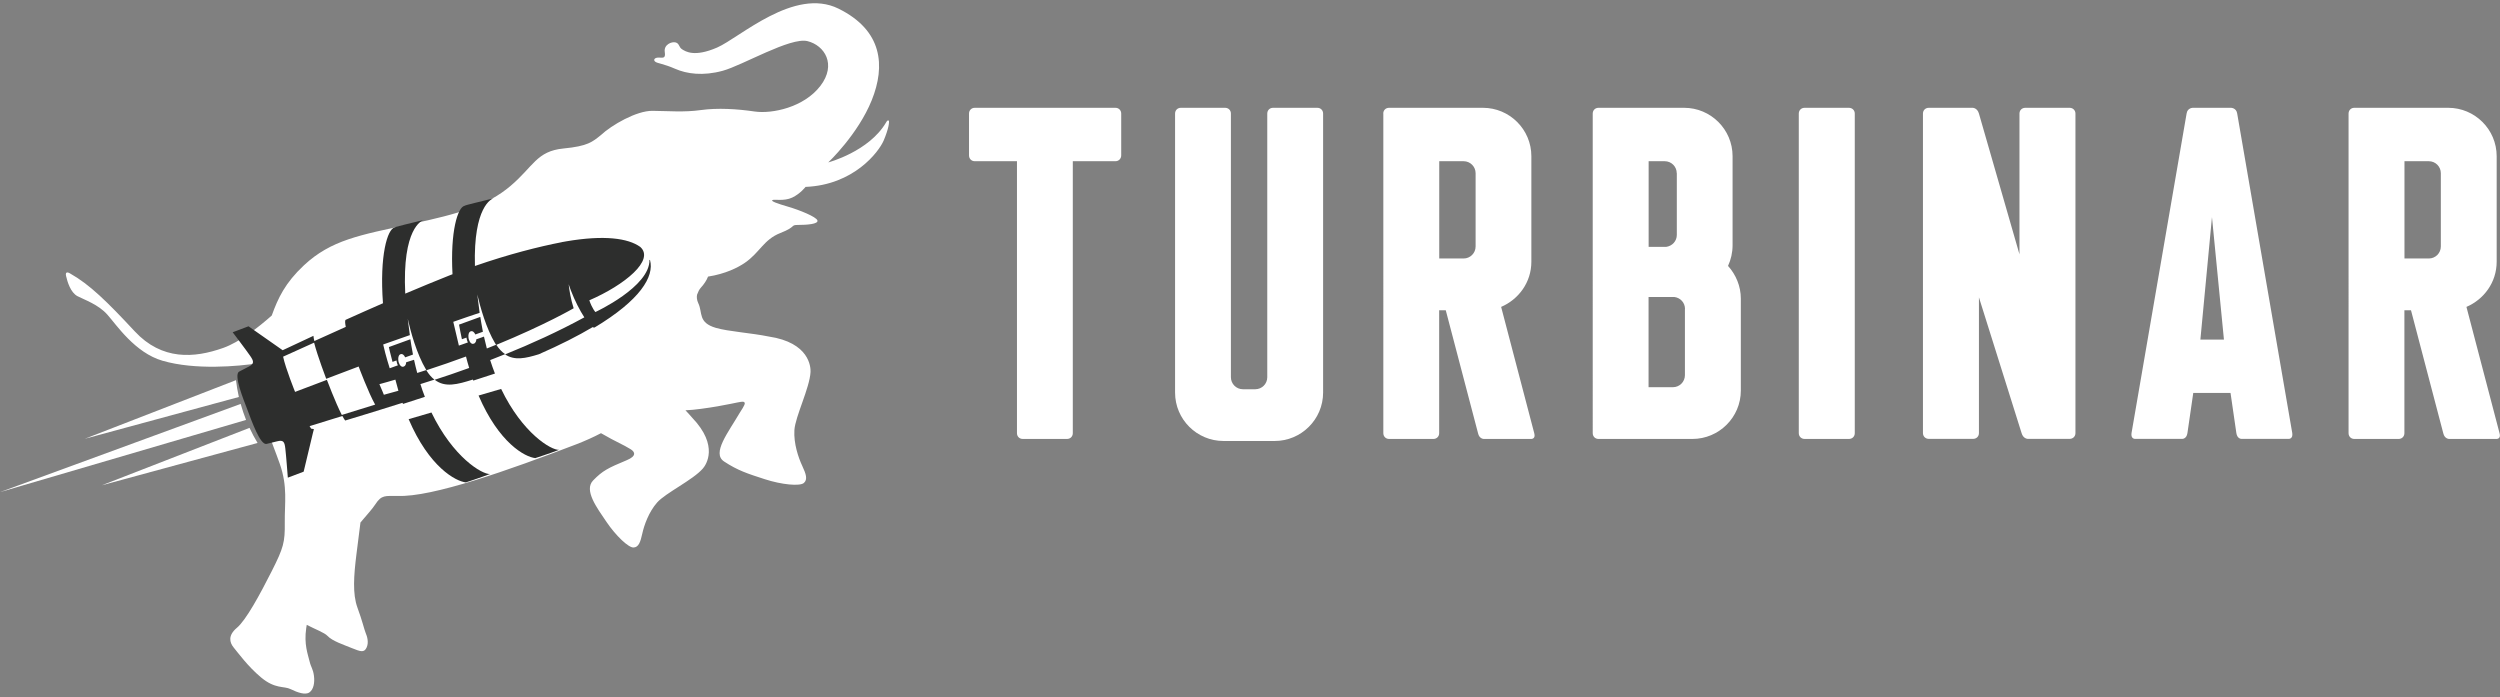
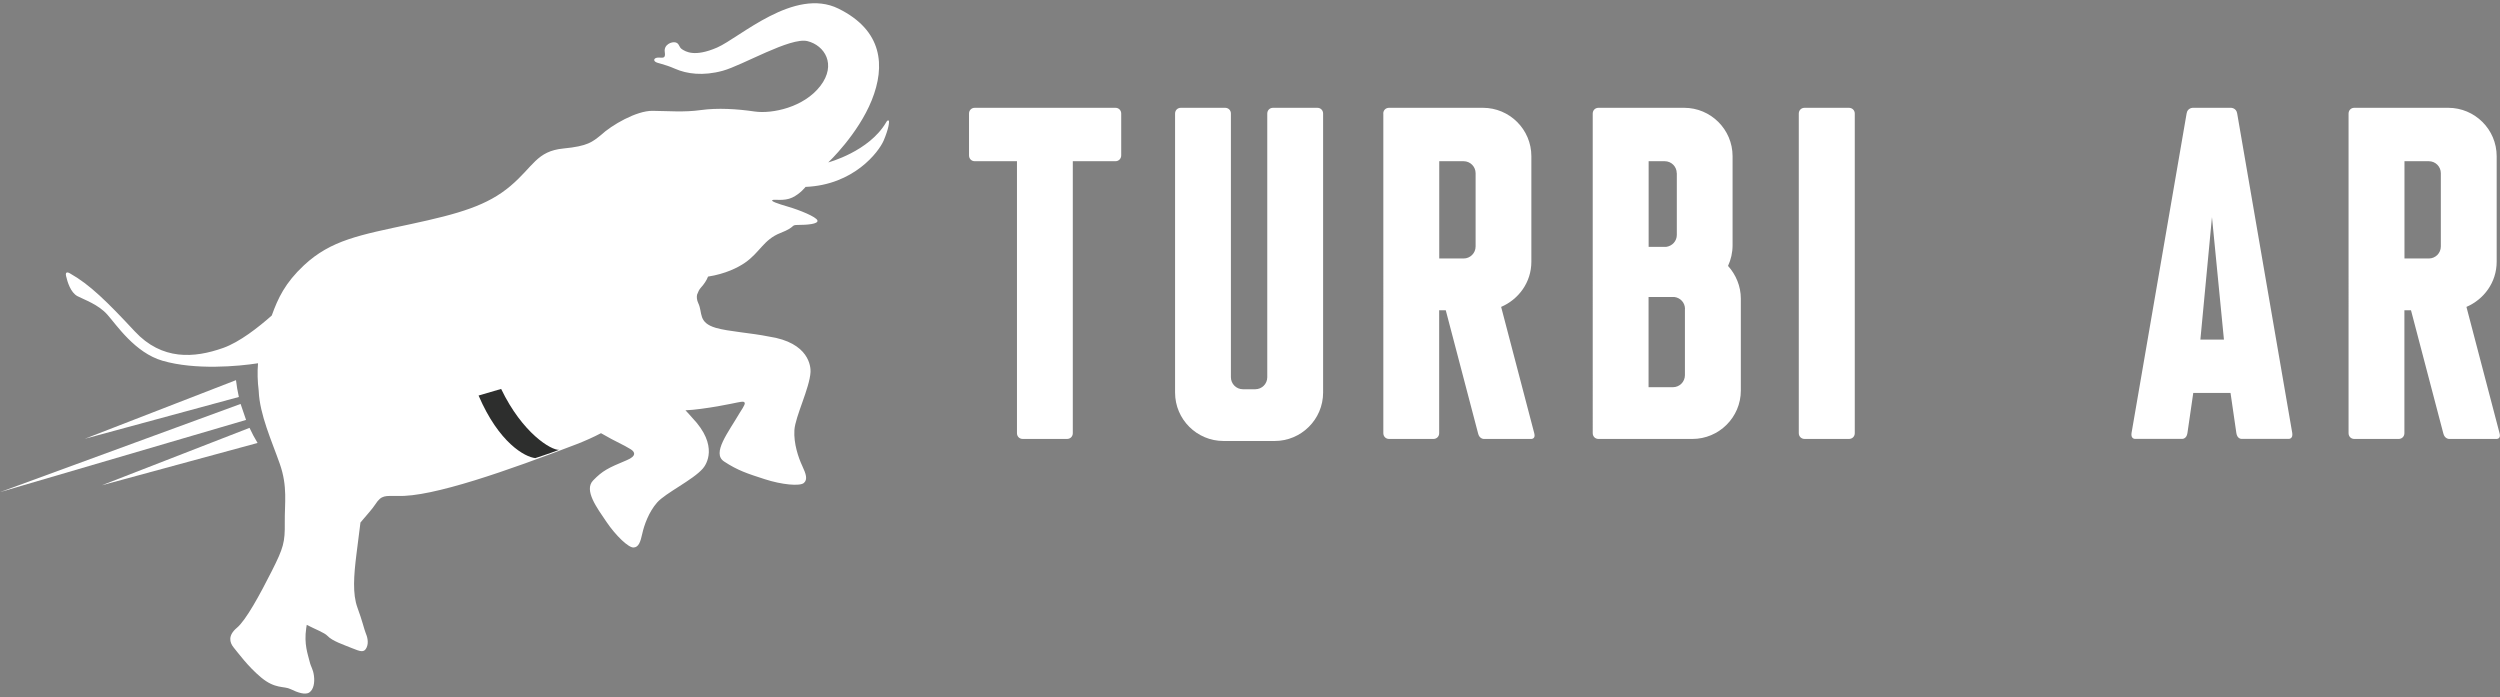
<svg xmlns="http://www.w3.org/2000/svg" id="Layer_1" width="330" height="92" viewBox="0 0 330 92">
  <rect x="0" y="0" width="330" height="92" fill="#808080" stroke="none" />
  <path d="M117.28,15.92c-.15-.11-.31.23-.31.23-2.25,3.86-7.64,5.29-7.64,5.29,0,0,3.92-3.69,5.74-8.21s1.45-9.21-4.39-12.09c-5.84-2.88-13.04,3.84-16.03,5.14-3,1.3-4.16.51-4.61.23-.45-.28-.34-.77-.86-.91s-1.58.29-1.43,1.26c.15.97-.32.72-.86.74-.54.02-.67.34-.39.55.28.22,1.09.26,2.62.93,1.52.67,3.67.98,6.29.26,2.62-.72,8.93-4.47,11.18-3.91,2.25.56,3.87,3.07,1.7,5.91-2.18,2.84-6.36,3.71-8.67,3.38-2.3-.34-4.92-.5-7.12-.19-2.2.31-4.26.12-6.38.1-2.12-.02-5.4,1.89-6.8,3.2-1.12.89-1.7,1.46-4.94,1.77-3.56.35-3.96,2.38-7,4.95-3.04,2.57-6.68,3.64-13.2,5.04-6.72,1.44-10.49,2.1-14.06,5.43-2.49,2.33-3.42,4.33-4.25,6.63-1.74,1.54-4.24,3.51-6.42,4.28-3.81,1.35-8.07,1.67-11.67-2.2-3.63-3.9-5.94-6.18-8.54-7.64,0,0-.7-.45-.52.34s.6,2.18,1.5,2.66c.91.48,2.74,1.08,3.95,2.44s3.65,5.04,7.29,6.09c4.31,1.25,9.98.74,12.6.33-.1,1.14-.07,2.37.09,3.64,0,0,0,.02,0,.03.13,3.12,1.72,6.58,2.78,9.6s.63,5.18.66,7.77c.03,2.59-.16,3.31-1.72,6.4s-3.4,6.48-4.6,7.48c-1.2,1-.98,1.93-.42,2.61.56.67,1.84,2.46,3.61,3.94,1.88,1.57,3.01,1.1,3.91,1.55.9.44,1.94.81,2.48.42.54-.39.71-1.26.59-2.19-.12-.93-.38-1.06-.59-1.95-.21-.89-.74-2.2-.43-4.33.02-.14.05-.29.07-.44,1.09.57,2.34,1.03,2.73,1.45.64.69,2.13,1.17,3.25,1.63,1.12.45,1.58.62,1.91-.06s.09-1.48-.12-1.97c-.2-.49-.41-1.51-1.08-3.33-.66-1.81-.48-4.22-.13-7.04.23-1.84.42-3.35.53-4.19.87-1.03,1.6-1.83,1.95-2.38.85-1.32,1.35-1.1,2.93-1.13,0,0,.01,0,.02,0,4.54.21,14.77-3.43,23.56-6.8,1.22-.47,2.3-.96,3.29-1.48.47.27.9.51,1.31.73.04.02.08.05.13.07.01,0,.03.01.04.02.64.34,1.2.63,1.69.87.29.16.53.3.75.43.56.35.82.89-.53,1.45-2.47,1.03-3.18,1.38-4.43,2.67s.52,3.63,1.77,5.48c1.25,1.84,2.91,3.41,3.57,3.37.67-.03.91-.73,1.15-1.83s.85-2.85,1.96-4.11,4.74-2.98,6.04-4.49c.41-.47,2.15-2.98-1.41-6.7-.27-.32-.58-.65-.89-.98.64-.03,1.31-.09,2.02-.19,1.67-.22,2.96-.46,3.98-.67,0,0,0,0,0,0,1.43-.29,1.58-.34,1.76-.21.17.13.05.41-.59,1.39-1.53,2.62-3.72,5.34-2.08,6.43,1.81,1.2,3.14,1.62,5.37,2.34,2.24.73,4.64.96,5.17.5.53-.46.28-1.2-.22-2.27-.5-1.07-1.14-2.93-1.03-4.71.11-1.78,2.02-5.56,2.13-7.67.03-.66-.14-3.88-5.52-4.68-2.29-.47-5.32-.66-6.97-1.14-2.39-.7-1.73-2-2.32-3.24-.21-.44-.23-.83-.17-1.14.14-.38.29-.69.48-.9.46-.51.78-.99.97-1.49,2.31-.36,3.96-1.2,4.86-1.82,1.97-1.35,2.48-3.07,4.68-3.93,2.2-.86,1.26-1.07,2.38-1.07s2.66-.11,2.52-.59-2.38-1.38-3.85-1.81c-1.47-.43-2.34-.74-2.09-.88.25-.14,1.53.18,2.61-.33,1.08-.51,1.76-1.41,1.76-1.41,6.37-.26,9.66-4.61,10.31-6.11.64-1.5.81-2.56.66-2.67Z" fill="#fff" />
-   <path d="M31.53,52.4c-.17-.73-.29-1.47-.38-2.22l-19.96,7.74,20.34-5.52ZM31.76,53.32L0,64.96l32.48-9.53c-.27-.69-.51-1.39-.71-2.11ZM32.93,56.48l-19.5,7.58,20.57-5.59c-.39-.64-.75-1.31-1.06-1.99Z" fill="#fff" />
+   <path d="M31.53,52.4c-.17-.73-.29-1.47-.38-2.22l-19.96,7.74,20.34-5.52ZM31.76,53.32L0,64.96l32.48-9.53ZM32.93,56.48l-19.5,7.58,20.57-5.59c-.39-.64-.75-1.31-1.06-1.99Z" fill="#fff" />
  <path d="M70.66,60.47s1.89-.61,3.14-1.09c-1.04.06-4.83-2.18-7.65-8.04l-2.98.87c2.69,6.27,6.13,8.12,7.49,8.26Z" fill="#2d2e2d" />
-   <path d="M61.51,63.67s1.91-.62,3.17-1.1c-1.05.06-4.88-2.21-7.73-8.12l-3.01.88c2.71,6.33,6.2,8.2,7.57,8.35Z" fill="#2d2e2d" />
-   <path d="M85.73,34.3c.08,3.55-7.14,6.89-7.14,6.89,0,0-.43-.47-.8-1.55,4.67-2.02,8.68-5.31,6.72-7.05-1.61-1.15-4.75-1.59-9.78-.73,0,0,0,0,0,0-.05,0-.11.02-.16.03-.14.02-.27.05-.41.07,0,0,0,0-.01.01-3.04.59-7.03,1.6-11.46,3.14-.22-7.84,2.21-8.87,2.46-8.93-1.55.4-3.66.86-3.84.99-.88.2-1.89,3.32-1.58,9.03-.15.06-.29.11-.44.17-1.83.73-3.8,1.54-5.8,2.39-.42-8.65,2.2-9.67,2.46-9.73-1.57.4-3.7.87-3.87,1-.93.21-2,3.67-1.53,10-1.66.72-3.31,1.46-4.91,2.18h0c-.13.07-.1.43,0,.94l-4.15,1.87c-.06-.27-.11-.52-.12-.69-1.47.68-2.83,1.32-4.06,1.9l-4.51-3.16-2.09.79s1.78,2.34,2.3,3.1c.52.75.57,1.05-.2,1.45,0,0,0,0-.01,0-.64.32-1.07.55-1.25.65-.72.44.56,3.61,1.11,5.04.54,1.43,1.68,4.66,2.51,4.5.2-.04.68-.16,1.38-.34,0,0,0,0,0,0,.85-.22,1.01.04,1.11.95.11.91.33,3.84.33,3.84l2.09-.79,1.28-5.35s.05-.01.07-.02c-.02,0-.04,0-.06-.01l.06-.24s-.14-.02-.36-.06c-.07-.1-.13-.2-.21-.33l4.33-1.34c.14.25.26.46.37.6,2.36-.71,4.95-1.51,7.57-2.34.02.05.04.1.06.15.82-.27,1.91-.62,2.89-.94-.21-.54-.41-1.09-.59-1.68.58-.18,1.19-.37,1.85-.59-.38-.29-.74-.7-1.08-1.26-.39.13-.79.25-1.19.38-.15-.56-.29-1.14-.42-1.74-.43.13-.89.27-1.04.33-.01.26-.1.49-.32.57-.22.09-.4-.05-.54-.27,0,0,0,0,0,0,0,0,0,0,0,0-.1-.18-.17-.4-.18-.62,0,0,0,0,0,0h0c-.03-.34.06-.67.31-.75.25-.08.47.13.6.42l.87-.31h0s.16-.06.16-.06c-.08-.4-.15-.81-.22-1.23-.04-.27-.08-.53-.12-.79l-2.84,1.03c.12.65.33,1.28.48,1.96l.13-.05.39-.14c.03.2.08.43.19.64-.11.04-1.08.39-1.08.39,0,0-.54-1.67-.86-3.14l3.39-1.19s0,0,0,0l.13-.04c-.11-.76-.2-1.48-.28-2.16.38,1.68,1.17,4.62,2.41,6.7.02.03.04.06.06.09,1.86-.6,3.59-1.21,5.22-1.81.13.52.27,1.02.42,1.51-1.63.59-3.17,1.12-4.55,1.56,1.37,1.06,3,.62,5.04-.03.02.05.04.09.05.14.81-.26,1.89-.62,2.86-.93-.22-.57-.43-1.15-.63-1.78.65-.25,1.3-.51,1.97-.78-.41-.28-.8-.69-1.17-1.25-.4.17-.82.33-1.24.5-.13-.51-.26-1.03-.38-1.57-.08.03-.17.06-.25.09h0s0,0,0,0l-.05.02c-.23.08-.47.16-.71.25,0,0,0,0,0,0h0c0,.13-.03.25-.08.35,0,.02-.02.03-.04.05-.02.03-.04.06-.06.08-.04.04-.08.07-.14.09-.05.02-.11.03-.16.03-.03,0-.05-.02-.08-.02-.02,0-.04,0-.06-.02-.04-.02-.08-.05-.11-.09,0,0-.01,0-.02-.01-.04-.04-.08-.09-.11-.15,0,0,0,0,0,0h0s0,0,0,0c-.1-.18-.17-.4-.18-.62,0,0,0,0,0,0h0c-.03-.34.06-.67.31-.75.25-.08.47.13.6.42l1-.36c-.08-.39-.15-.8-.22-1.21-.04-.26-.08-.5-.12-.75l-2.81,1.02c.11.63.24,1.27.38,1.93l.6-.22c.03.2.08.43.19.64-.24.09-.46.16-.65.23,0,0,0,0,0,0l-.54.19-.74-3.14,1.9-.66,1.58-.53c-.12-.85-.22-1.66-.31-2.42.4,1.71,1.17,4.46,2.35,6.44.05.08.09.15.14.22,6.51-2.67,10.23-4.84,10.23-4.84-.38-1.19-.57-2.35-.66-3.17.09.27.19.55.29.81.52,1.36,1.18,2.64,1.78,3.56-3.43,1.87-7.04,3.51-10.46,4.89,1.24.84,2.69.53,4.46-.02,2.81-1.23,5.17-2.43,7.1-3.58.1.06.19.08.25.05,6.01-3.61,7.91-6.72,7.32-8.9ZM45.12,54.78c-.85-1.66-1.97-4.64-1.97-4.64l-4.2,1.59s-1.25-3.09-1.58-4.65l4.09-1.85c.47,1.81,1.6,4.77,1.6,4.77l4.28-1.62s1.31,3.5,2.18,5.03l-4.39,1.36ZM52.19,50.11c.13.51.26,1,.4,1.47-1.22.35-1.92.53-1.92.53,0,0-.26-.66-.59-1.4.72-.2,1.42-.39,2.11-.6Z" fill="#2d2e2d" />
  <path d="M147.24,14.23c.44,0,.76.33.76.76v5.52c0,.44-.33.77-.76.77h-5.63v35.9c0,.44-.33.76-.76.76h-5.85c-.44,0-.76-.33-.76-.76V21.28h-5.57c-.44,0-.76-.33-.76-.77v-5.52c0-.44.33-.76.76-.76h18.58Z" fill="#fff" />
  <path d="M168.28,58.21h-6.78c-3.5,0-6.39-2.84-6.39-6.39V14.99c0-.44.33-.76.76-.76h5.85c.44,0,.76.33.76.76v34.81c0,.87.71,1.58,1.58,1.58h1.64c.87,0,1.58-.71,1.58-1.58V14.99c0-.44.33-.76.76-.76h5.85c.44,0,.76.33.76.76v36.83c0,3.55-2.9,6.39-6.39,6.39Z" fill="#fff" />
  <path d="M182.59,14.99c0-.44.33-.76.76-.76h12.4c3.5,0,6.39,2.84,6.39,6.39v13.93c0,2.73-1.69,4.97-3.99,5.96l4.37,16.67c.22.76-.38.76-.38.76h-6.28s-.6,0-.76-.76l-4.26-16.23h-.87v16.23c0,.44-.33.76-.76.76h-5.85c-.44,0-.76-.33-.76-.76V14.99ZM194.78,22.86c0-.87-.71-1.58-1.58-1.58h-3.22v12.84h3.22c.87,0,1.58-.71,1.58-1.58v-9.67Z" fill="#fff" />
  <path d="M210.24,14.99c0-.44.33-.76.76-.76h11.31c3.5,0,6.39,2.84,6.39,6.39v11.75c0,.98-.22,1.91-.6,2.73,1.04,1.15,1.69,2.68,1.69,4.32v12.13c0,3.55-2.9,6.39-6.39,6.39h-12.4c-.44,0-.76-.33-.76-.76V14.99ZM221.33,22.86c0-.87-.71-1.58-1.58-1.58h-2.13v11.31h2.3c.82-.11,1.42-.77,1.42-1.58v-8.14ZM222.42,40.78c0-.82-.6-1.48-1.42-1.58h-3.39v11.91h3.22c.87,0,1.58-.71,1.58-1.58v-8.74Z" fill="#fff" />
  <path d="M244.83,57.18c0,.44-.33.76-.77.76h-5.85c-.44,0-.77-.33-.77-.76V14.99c0-.44.33-.76.77-.76h5.85c.44,0,.77.33.77.76v42.18Z" fill="#fff" />
-   <path d="M254.61,14.23h5.79s.6,0,.82.76l5.35,18.58V14.99c0-.44.33-.76.77-.76h5.85c.44,0,.77.33.77.76v42.18c0,.44-.33.76-.77.76h-5.52s-.6,0-.82-.76l-5.63-17.92v17.92c0,.44-.33.76-.77.76h-5.85c-.44,0-.77-.33-.77-.76V14.99c0-.44.33-.76.77-.76Z" fill="#fff" />
  <path d="M294.49,14.23s.71,0,.82.76l7.27,42.18c.11.76-.44.76-.44.76h-6.28s-.55,0-.66-.76l-.77-5.3h-4.92l-.77,5.3c-.11.76-.66.76-.66.76h-6.28s-.55,0-.44-.76l7.27-42.18c.11-.76.82-.76.82-.76h5.03ZM290.45,44.83h3.11l-1.58-16.17-1.53,16.17Z" fill="#fff" />
  <path d="M310.01,14.99c0-.44.33-.76.76-.76h12.4c3.5,0,6.39,2.84,6.39,6.39v13.93c0,2.73-1.69,4.97-3.99,5.96l4.37,16.67c.22.76-.38.76-.38.76h-6.28s-.6,0-.77-.76l-4.26-16.23h-.87v16.23c0,.44-.33.76-.76.76h-5.85c-.44,0-.76-.33-.76-.76V14.99ZM322.19,22.86c0-.87-.71-1.58-1.58-1.58h-3.22v12.84h3.22c.87,0,1.58-.71,1.58-1.58v-9.67Z" fill="#fff" />
</svg>